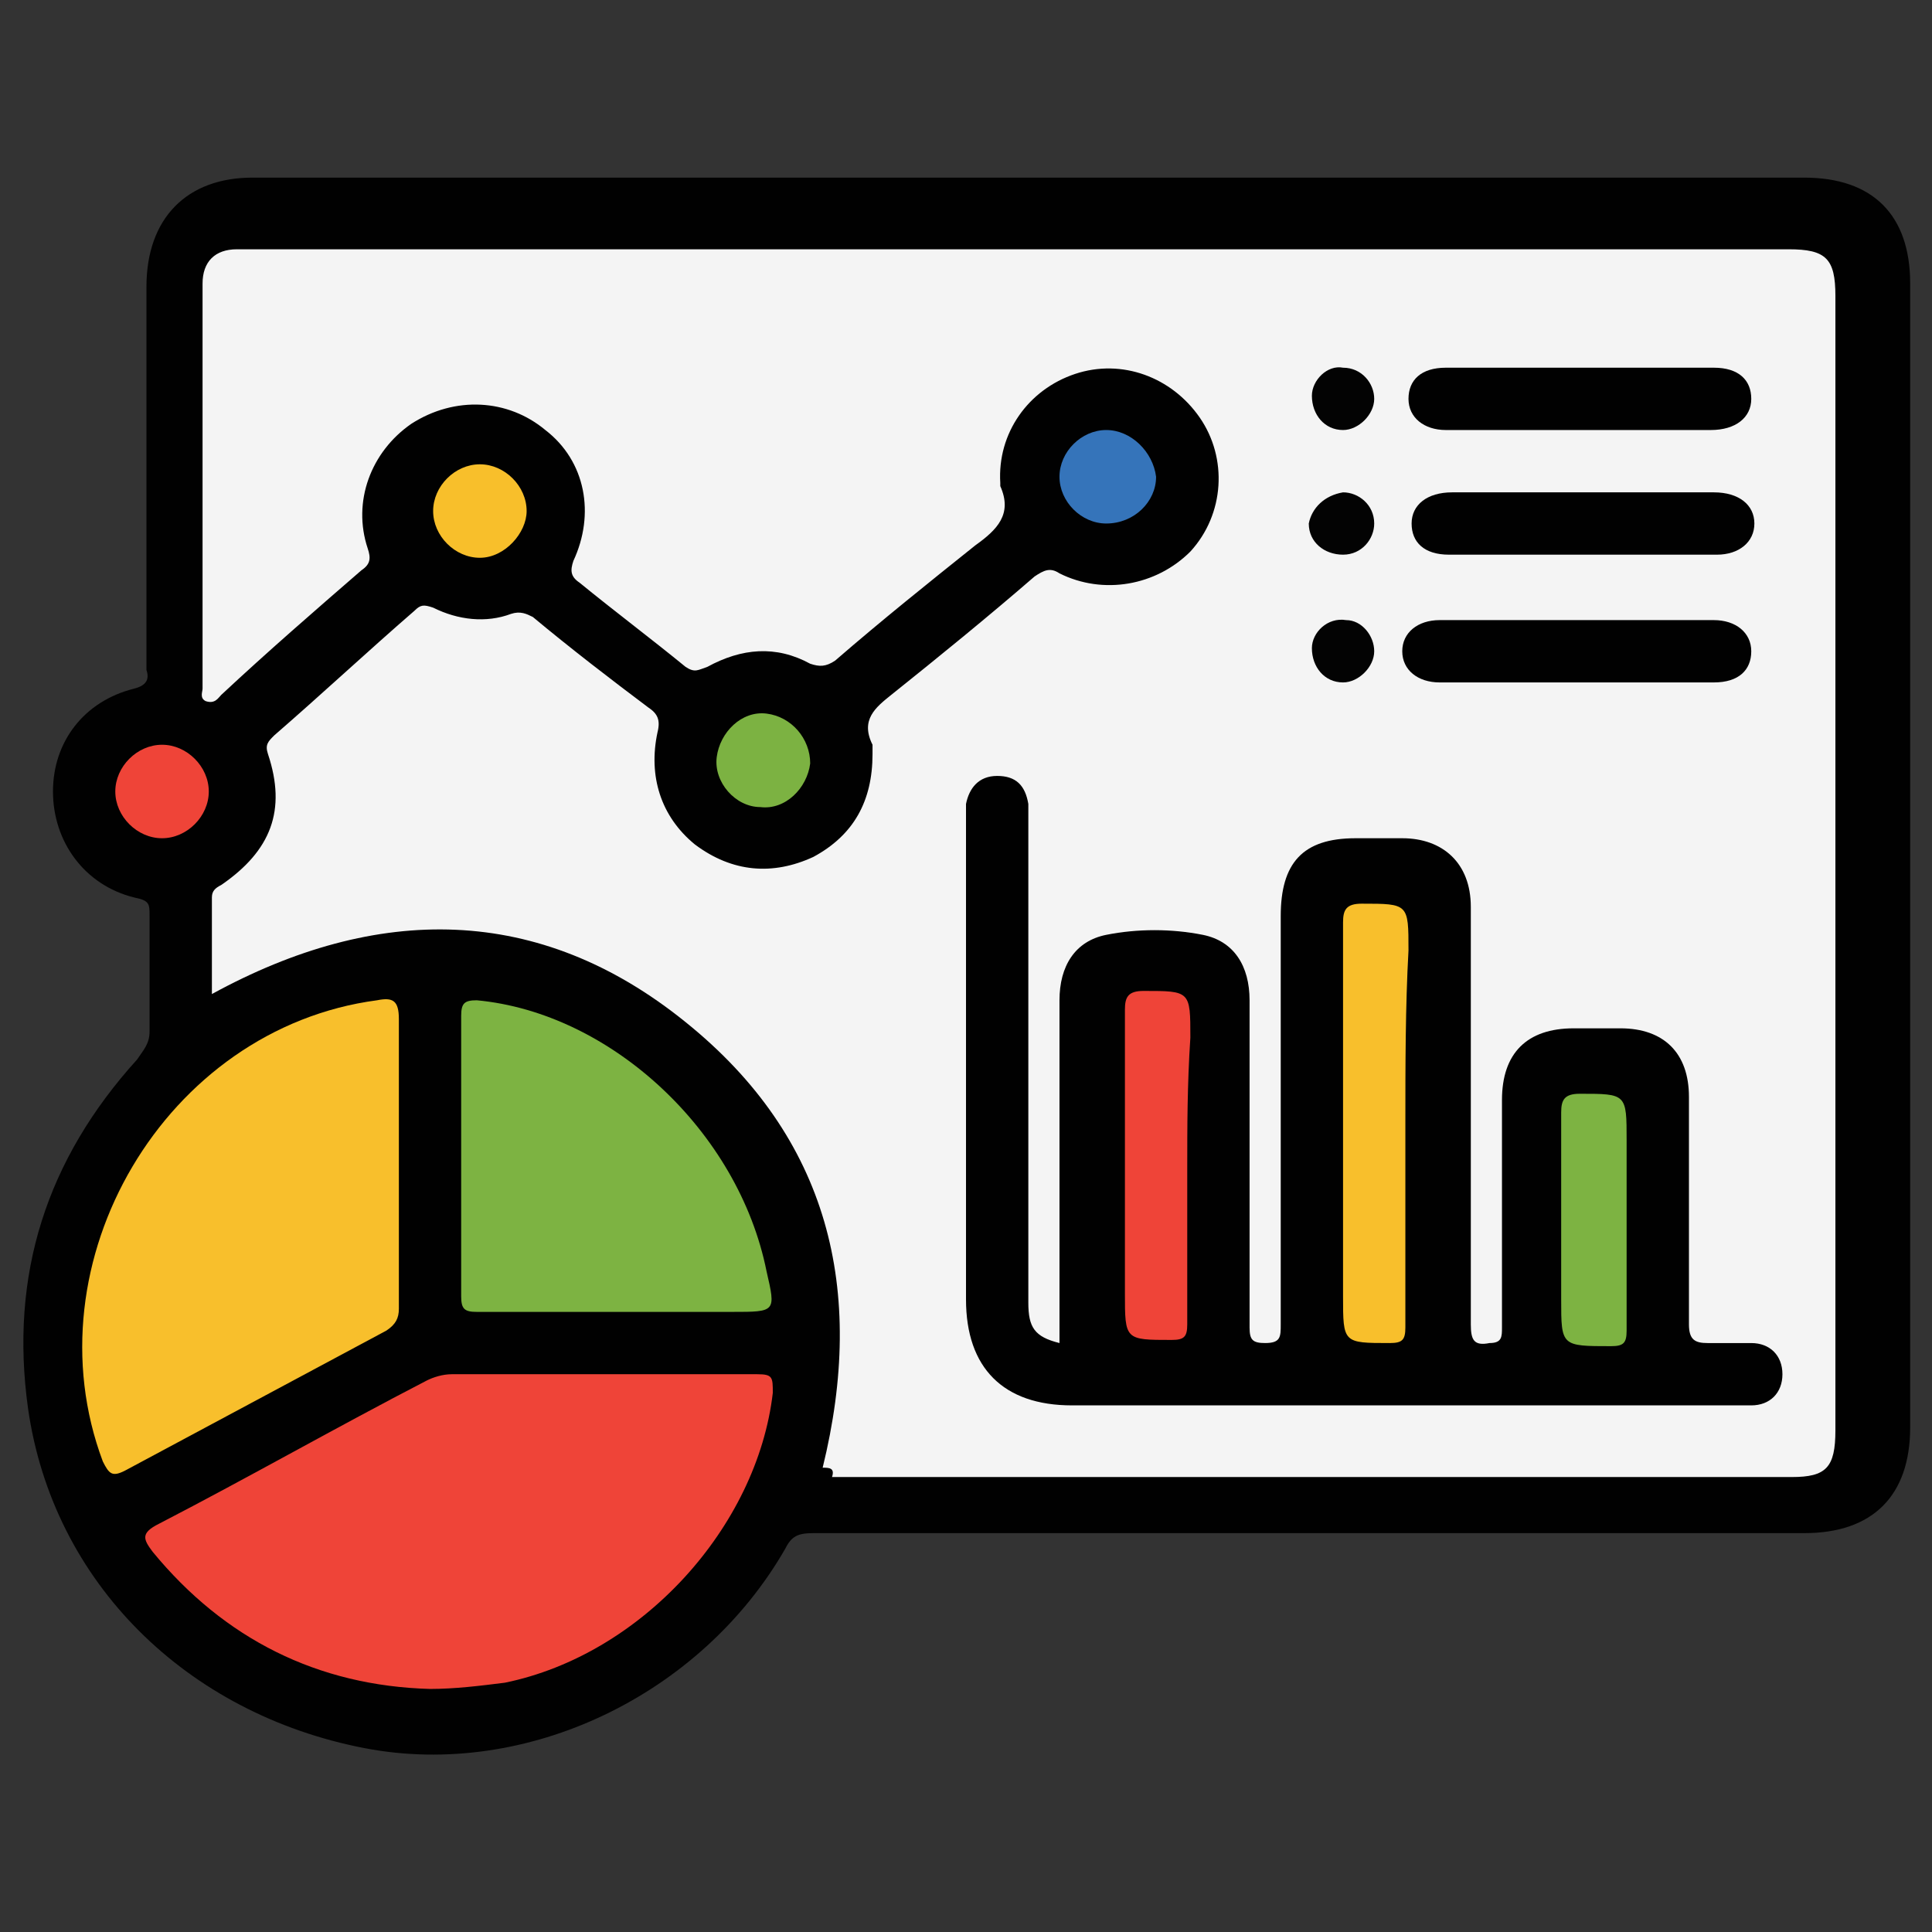
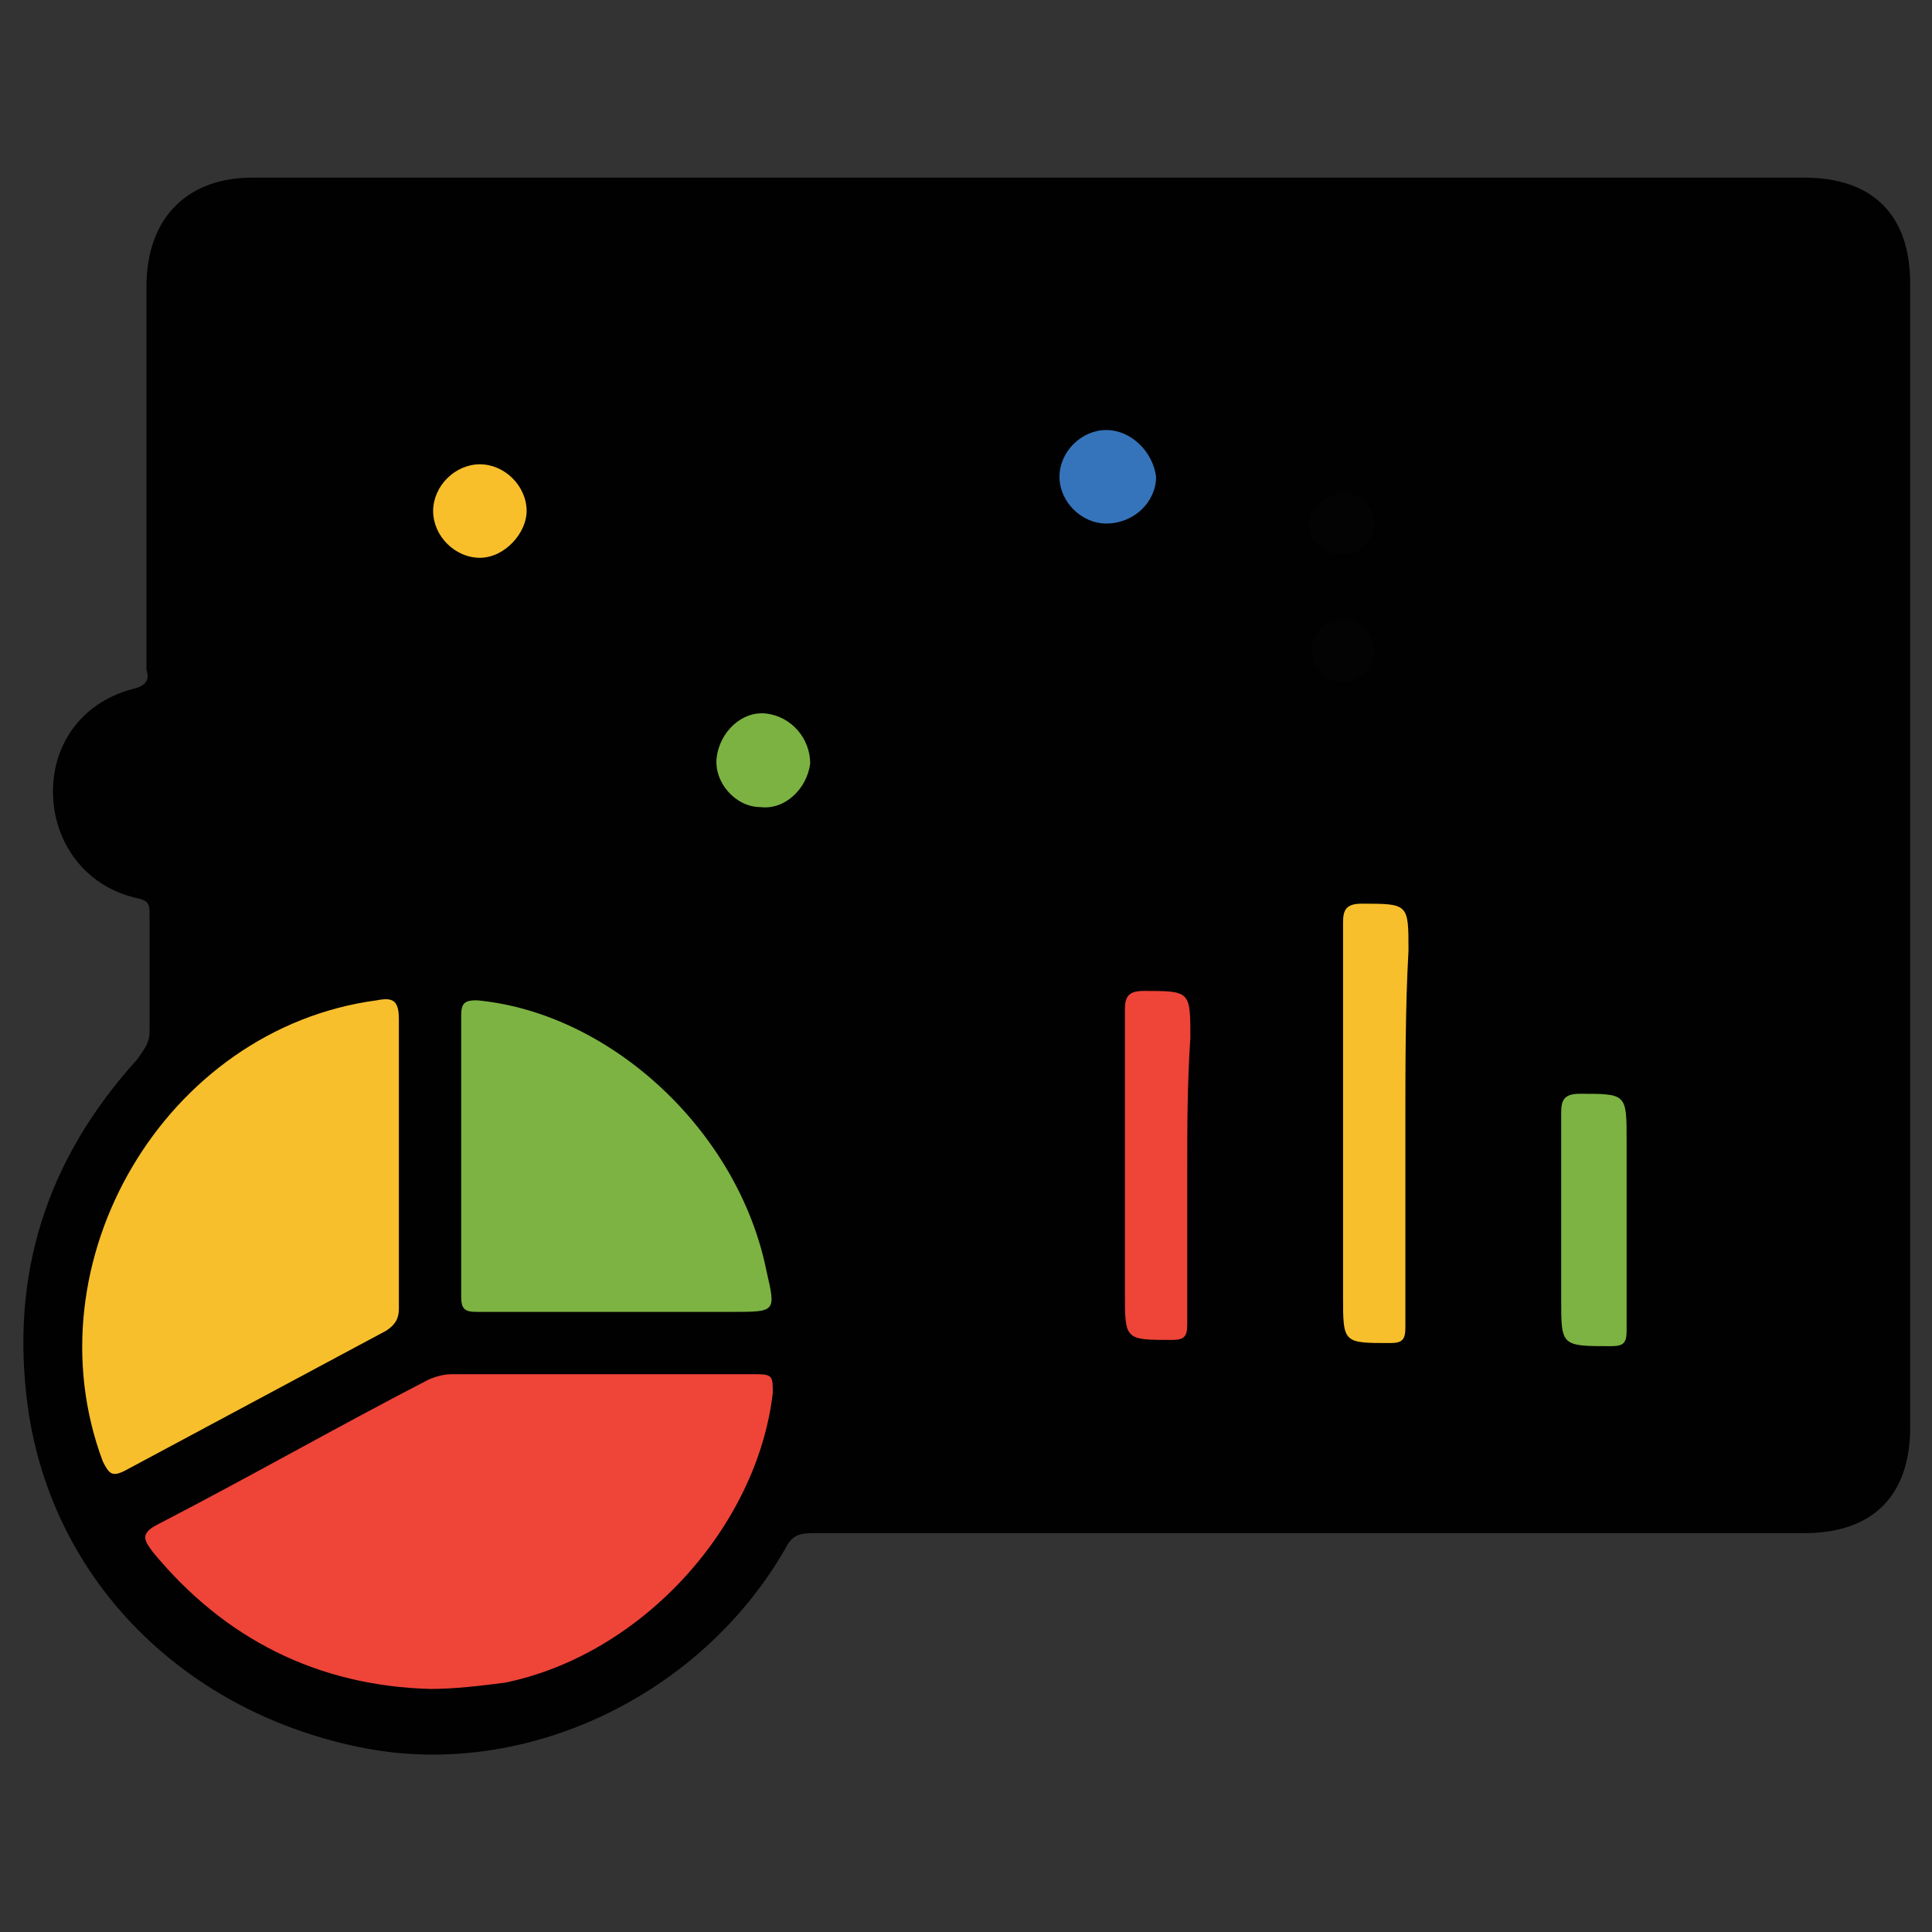
<svg xmlns="http://www.w3.org/2000/svg" version="1.1" id="Layer_1" x="0px" y="0px" viewBox="0 0 62 62" style="enable-background:new 0 0 62 62;" xml:space="preserve">
  <rect x="0" y="0" width="62" height="62" fill="#333333" stroke="none" />
  <style type="text/css">
	.st0{fill:#010101;}
	.st1{fill:#F4F4F4;}
	.st2{fill:#EF4438;}
	.st3{fill:#F8BF2C;}
	.st4{fill:#7DB342;}
	.st5{fill:#3574BA;}
	.st6{fill:#F8BF2B;}
	.st7{fill:#7CB242;}
	.st8{fill:#030303;}
</style>
  <g>
    <path class="st0" d="M33,5.7c8.3,0,16.6,0,24.9,0c2.2,0,3.4,1.2,3.4,3.4c0,12.2,0,24.4,0,36.7c0,2.2-1.2,3.4-3.4,3.4   c-10.6,0-21.2,0-31.8,0c-0.5,0-0.7,0.1-0.9,0.5c-2.7,4.7-8.3,7.4-13.5,6.4c-5.7-1.1-10-5.3-10.8-10.9C0.3,40.9,1.5,37.2,4.4,34   c0.2-0.3,0.4-0.5,0.4-0.9c0-1.2,0-2.5,0-3.7c0-0.4,0-0.5-0.5-0.6c-1.6-0.4-2.6-1.8-2.6-3.4c0-1.6,1-2.9,2.6-3.3   c0.4-0.1,0.5-0.3,0.4-0.6c0-4.1,0-8.2,0-12.3C4.7,7,6,5.7,8.1,5.7C16.4,5.7,24.7,5.7,33,5.7z" />
-     <path class="st1" d="M26.4,47.1c1.4-5.7,0.2-10.6-4.4-14.3c-4.7-3.8-9.9-3.8-15.2-0.9c0-1.1,0-2.1,0-3.1c0-0.2,0.1-0.3,0.3-0.4   c1.6-1.1,2.1-2.4,1.5-4.2c-0.1-0.3,0-0.4,0.2-0.6c1.5-1.3,3-2.7,4.5-4c0.2-0.2,0.3-0.2,0.6-0.1c0.8,0.4,1.7,0.5,2.5,0.2   c0.3-0.1,0.5,0,0.7,0.1c1.2,1,2.5,2,3.7,2.9c0.3,0.2,0.4,0.4,0.3,0.8c-0.3,1.4,0.1,2.7,1.2,3.6c1.2,0.9,2.5,1,3.8,0.4   c1.3-0.7,1.9-1.8,1.9-3.3c0-0.1,0-0.2,0-0.3c-0.4-0.8,0.1-1.2,0.6-1.6c1.5-1.2,3.1-2.5,4.6-3.8c0.3-0.2,0.5-0.3,0.8-0.1   c1.4,0.7,3.1,0.4,4.2-0.7c1.1-1.2,1.2-3,0.3-4.3c-0.9-1.3-2.5-1.9-4-1.4c-1.5,0.5-2.5,1.9-2.4,3.5c0,0,0,0.1,0,0.1   c0.4,0.9-0.1,1.4-0.8,1.9c-1.5,1.2-3,2.4-4.5,3.7c-0.3,0.2-0.5,0.2-0.8,0.1c-1.1-0.6-2.2-0.5-3.3,0.1c-0.3,0.1-0.4,0.2-0.7,0   c-1.1-0.9-2.3-1.8-3.4-2.7c-0.3-0.2-0.3-0.4-0.2-0.7c0.7-1.5,0.4-3.2-0.9-4.2c-1.2-1-2.9-1.1-4.3-0.2c-1.3,0.9-1.9,2.5-1.4,4   c0.1,0.3,0.1,0.5-0.2,0.7c-1.5,1.3-3,2.6-4.5,4c-0.1,0.1-0.2,0.3-0.5,0.2c-0.2-0.1-0.1-0.3-0.1-0.4c0-4.3,0-8.7,0-13   c0-0.7,0.4-1.1,1.1-1.1c0.4,0,0.9,0,1.3,0c16.2,0,32.3,0,48.5,0c1.2,0,1.5,0.3,1.5,1.5c0,12.1,0,24.3,0,36.4c0,1.2-0.3,1.5-1.4,1.5   c-10.3,0-20.6,0-30.8,0C26.8,47.1,26.6,47.1,26.4,47.1z" />
    <path class="st2" d="M13.8,54.2c-3.6-0.1-6.6-1.6-8.9-4.4c-0.3-0.4-0.4-0.6,0.2-0.9c2.9-1.5,5.7-3.1,8.6-4.6   c0.2-0.1,0.5-0.2,0.8-0.2c3.3,0,6.6,0,9.8,0c0.5,0,0.5,0.1,0.5,0.6c-0.5,4.3-4.2,8.4-8.6,9.3C15.4,54.1,14.6,54.2,13.8,54.2z" />
    <path class="st3" d="M12.8,37.3c0,1.6,0,3.2,0,4.7c0,0.3-0.1,0.5-0.4,0.7c-2.8,1.5-5.6,3-8.4,4.5c-0.4,0.2-0.5,0.1-0.7-0.3   C0.9,40.5,5.3,33,12.1,32.1c0.5-0.1,0.7,0,0.7,0.6C12.8,34.2,12.8,35.8,12.8,37.3z" />
    <path class="st4" d="M19.8,42.1c-1.5,0-3,0-4.5,0c-0.4,0-0.5-0.1-0.5-0.5c0-3,0-6,0-9c0-0.4,0.1-0.5,0.5-0.5   c4.3,0.4,8.4,4.2,9.3,8.7c0.3,1.3,0.3,1.3-1.1,1.3C22.4,42.1,21.1,42.1,19.8,42.1z" />
    <path class="st5" d="M35.5,16.8c-0.8,0-1.5-0.7-1.5-1.5c0-0.8,0.7-1.5,1.5-1.5c0.8,0,1.5,0.7,1.6,1.5   C37.1,16.1,36.4,16.8,35.5,16.8z" />
    <path class="st6" d="M15.4,17.9c-0.8,0-1.5-0.7-1.5-1.5c0-0.8,0.7-1.5,1.5-1.5c0.8,0,1.5,0.7,1.5,1.5   C16.9,17.1,16.2,17.9,15.4,17.9z" />
    <path class="st7" d="M24.4,25.9c-0.8,0-1.5-0.8-1.4-1.6c0.1-0.8,0.8-1.5,1.6-1.4c0.8,0.1,1.4,0.8,1.4,1.6   C25.9,25.3,25.2,26,24.4,25.9z" />
-     <path class="st2" d="M3.7,25.4c0-0.8,0.7-1.5,1.5-1.5c0.8,0,1.5,0.7,1.5,1.5c0,0.8-0.7,1.5-1.5,1.5C4.4,26.9,3.7,26.2,3.7,25.4z" />
    <path class="st0" d="M34,43.1c0-3.7,0-7.3,0-11c0-1.1,0.5-1.9,1.5-2.1c1-0.2,2.1-0.2,3.1,0c1,0.2,1.5,1,1.5,2.1c0,3.5,0,7,0,10.5   c0,0.4,0.1,0.5,0.5,0.5c0.5,0,0.5-0.2,0.5-0.6c0-4.4,0-8.7,0-13.1c0-1.7,0.7-2.5,2.4-2.5c0.5,0,1,0,1.5,0c1.3,0,2.2,0.8,2.2,2.2   c0,4.5,0,8.9,0,13.4c0,0.5,0.1,0.7,0.6,0.6c0.4,0,0.4-0.2,0.4-0.5c0-2.4,0-4.9,0-7.3c0-1.5,0.8-2.3,2.3-2.3c0.5,0,1,0,1.5,0   c1.4,0,2.2,0.8,2.2,2.2c0,2.4,0,4.9,0,7.3c0,0.5,0.2,0.6,0.6,0.6c0.5,0,0.9,0,1.4,0c0.6,0,1,0.4,1,1c0,0.6-0.4,1-1,1   c-0.6,0-1.1,0-1.7,0c-6.7,0-13.4,0-20.1,0c-2.2,0-3.4-1.2-3.4-3.4c0-5.1,0-10.2,0-15.3c0-0.2,0-0.4,0-0.6c0.1-0.5,0.4-0.9,1-0.9   c0.6,0,0.9,0.3,1,0.9c0,0.2,0,0.4,0,0.6c0,5.1,0,10.3,0,15.4C33,42.6,33.2,42.9,34,43.1z" />
-     <path class="st0" d="M50.7,13.8c-1.4,0-2.9,0-4.3,0c-0.7,0-1.2-0.4-1.2-1c0-0.6,0.4-1,1.2-1c2.9,0,5.8,0,8.6,0c0.8,0,1.2,0.4,1.2,1   c0,0.6-0.5,1-1.3,1C53.5,13.8,52.1,13.8,50.7,13.8z" />
+     <path class="st0" d="M50.7,13.8c-1.4,0-2.9,0-4.3,0c-0.7,0-1.2-0.4-1.2-1c0-0.6,0.4-1,1.2-1c2.9,0,5.8,0,8.6,0c0.8,0,1.2,0.4,1.2,1   c0,0.6-0.5,1-1.3,1z" />
    <path class="st0" d="M50.7,15.8c1.4,0,2.9,0,4.3,0c0.8,0,1.3,0.4,1.3,1c0,0.6-0.5,1-1.2,1c-2.9,0-5.8,0-8.6,0c-0.8,0-1.2-0.4-1.2-1   c0-0.6,0.5-1,1.3-1C47.8,15.8,49.3,15.8,50.7,15.8z" />
    <path class="st0" d="M50.7,19.9c1.4,0,2.9,0,4.3,0c0.7,0,1.2,0.4,1.2,1c0,0.6-0.4,1-1.2,1c-2.9,0-5.8,0-8.8,0c-0.7,0-1.2-0.4-1.2-1   c0-0.6,0.5-1,1.2-1C47.8,19.9,49.3,19.9,50.7,19.9z" />
-     <path class="st8" d="M44.1,12.8c0,0.5-0.5,1-1,1c-0.6,0-1-0.5-1-1.1c0-0.5,0.5-1,1-0.9C43.7,11.8,44.1,12.3,44.1,12.8z" />
    <path class="st8" d="M43.1,15.8c0.5,0,1,0.4,1,1c0,0.5-0.4,1-1,1c-0.6,0-1.1-0.4-1.1-1C42.1,16.3,42.5,15.9,43.1,15.8z" />
    <path class="st8" d="M44.1,20.9c0,0.5-0.5,1-1,1c-0.6,0-1-0.5-1-1.1c0-0.5,0.5-1,1.1-0.9C43.7,19.9,44.1,20.4,44.1,20.9z" />
    <path class="st3" d="M45.1,36.1c0,2.2,0,4.3,0,6.5c0,0.4-0.1,0.5-0.5,0.5c-1.5,0-1.5,0-1.5-1.5c0-4,0-8,0-12c0-0.4,0.1-0.6,0.6-0.6   c1.5,0,1.5,0,1.5,1.5C45.1,32.3,45.1,34.2,45.1,36.1z" />
    <path class="st2" d="M38.1,37.5c0,1.7,0,3.4,0,5c0,0.4-0.1,0.5-0.5,0.5c-1.5,0-1.5,0-1.5-1.5c0-3,0-6.1,0-9.1   c0-0.4,0.1-0.6,0.6-0.6c1.5,0,1.5,0,1.5,1.5C38.1,34.8,38.1,36.2,38.1,37.5z" />
    <path class="st4" d="M52.2,39.1c0,1.2,0,2.4,0,3.6c0,0.4-0.1,0.5-0.5,0.5c-1.6,0-1.6,0-1.6-1.5c0-2,0-4,0-6c0-0.4,0.1-0.6,0.6-0.6   c1.5,0,1.5,0,1.5,1.5C52.2,37.3,52.2,38.2,52.2,39.1z" />
  </g>
</svg>